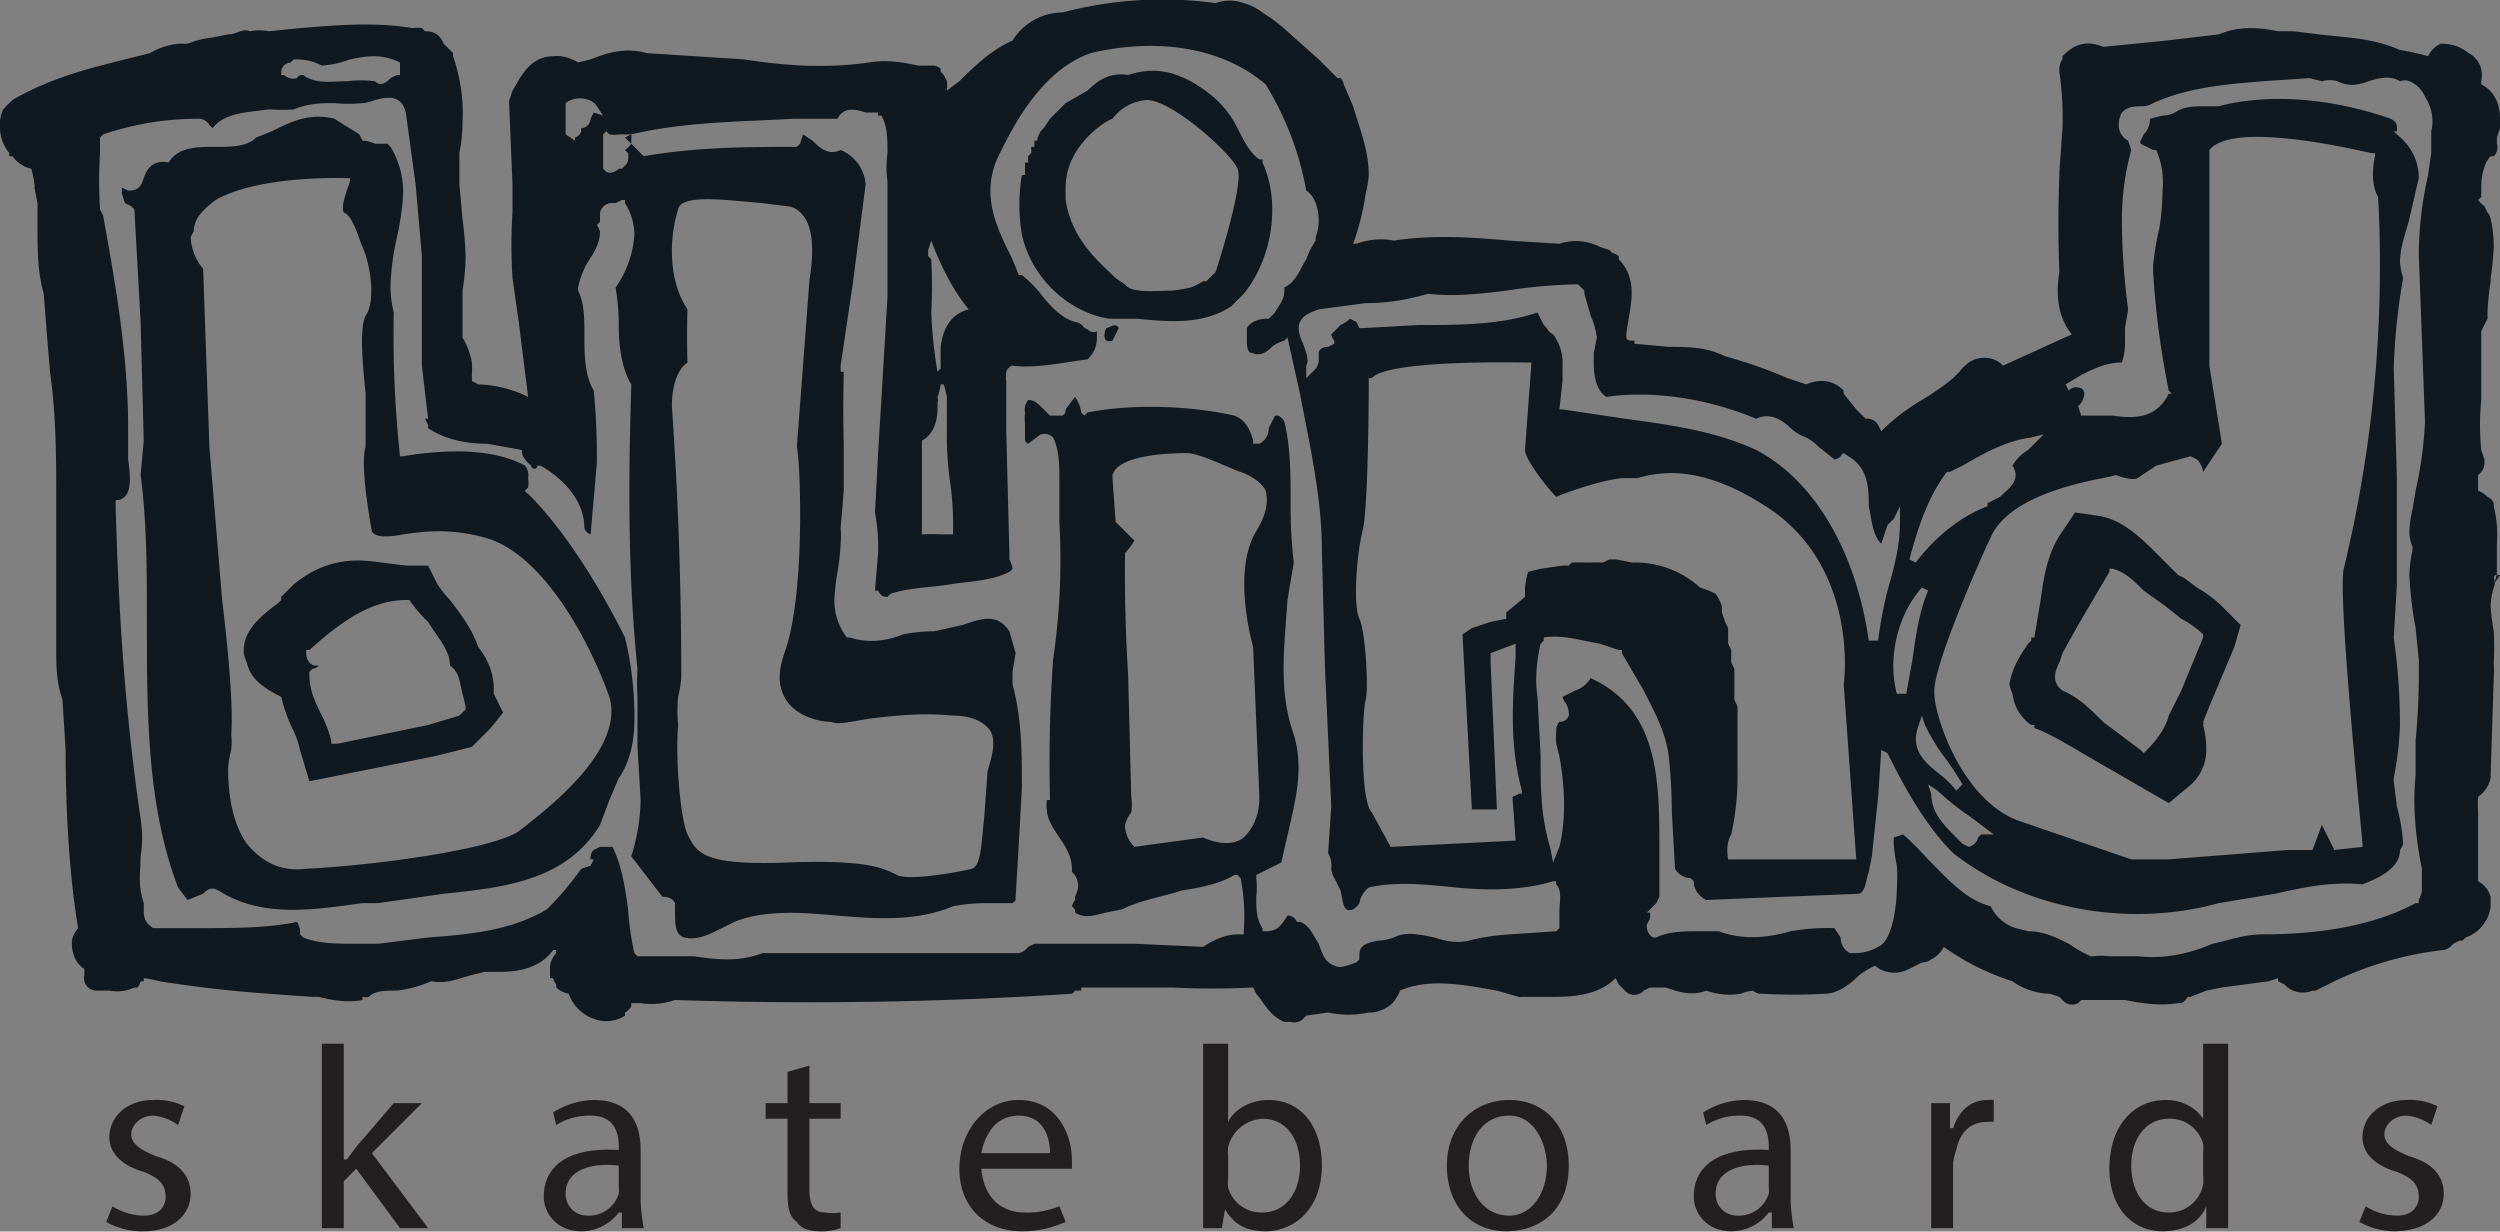
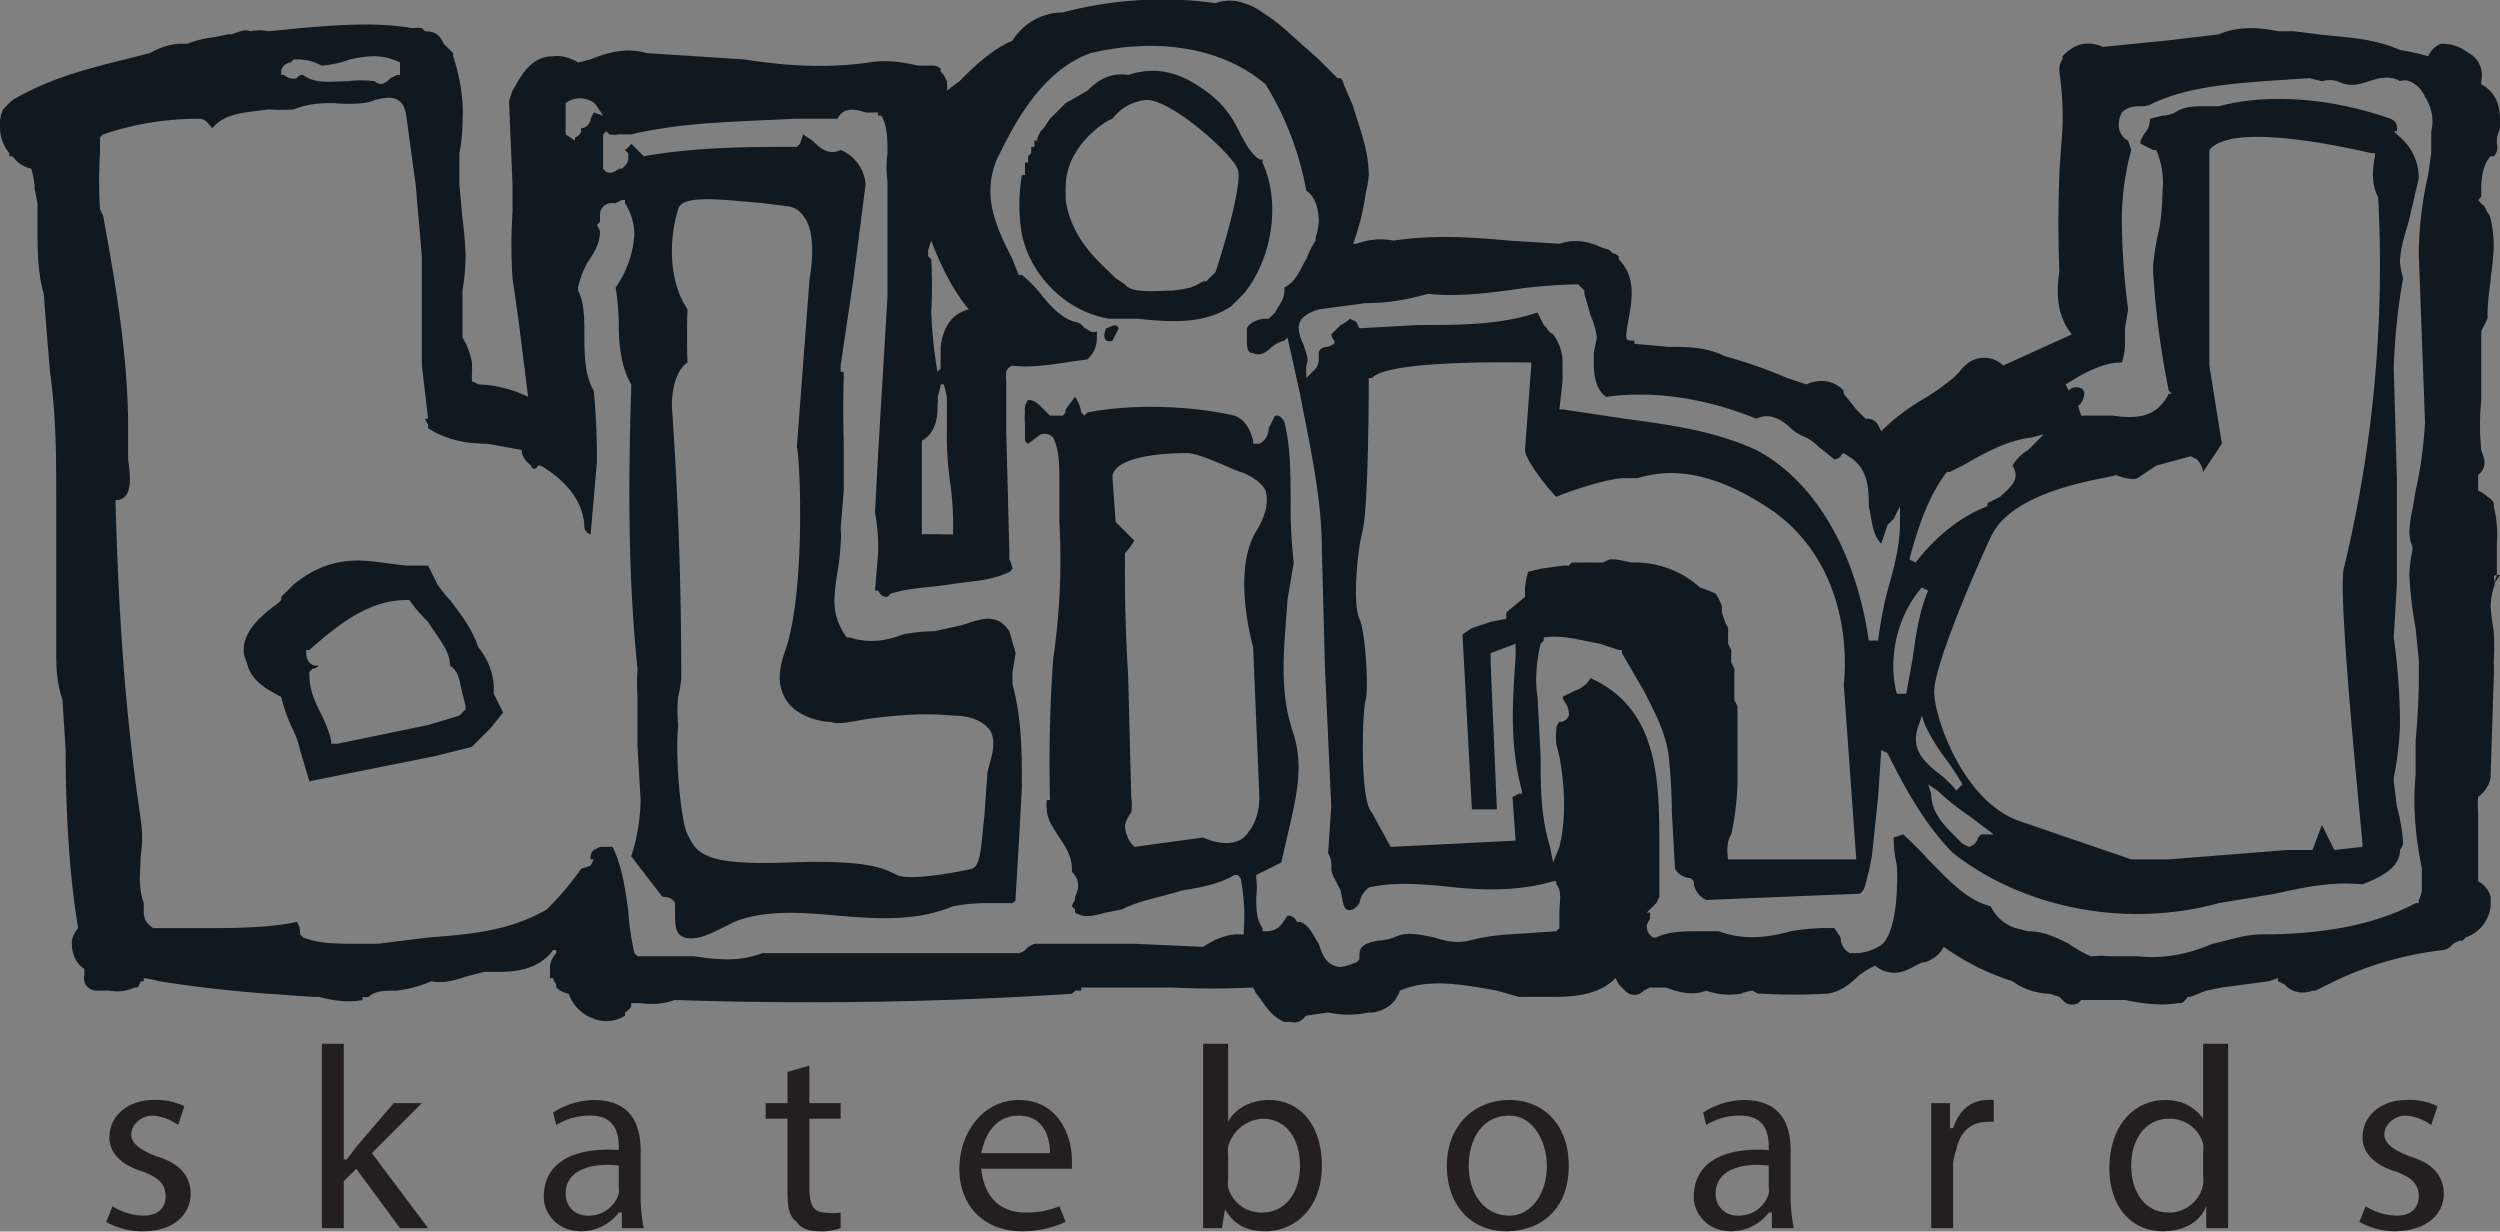
<svg xmlns="http://www.w3.org/2000/svg" viewBox="0 0 800 394.1">
  <rect x="0" y="0" width="800" height="394.1" fill="#808080" stroke="none" />
  <defs>
    <style>
      .a{fill:none}.b{fill:#f4f5f5}.c{fill:#101820}.e{fill:#231f20}
    </style>
  </defs>
  <path class="a" d="M511 233l-1-1-1 2-2-1v2c0 4 3 5 5 7l4 1-1-3c0-3-2-5-4-7zM295 157v14a57 57 0 016 0h4v-2a98 98 0 00-1-15 104 104 0 01-1-16v-6-5a38 38 0 00-1-4h-1a4 4 0 01-1-4 4 4 0 011-1v-2-5c1-8 5-11 9-12-5-6-9-14-12-22l-1 3a23 23 0 000 1v1a4 4 0 011 1 159 159 0 010 17 143 143 0 002 19 9 9 0 011 4 15 15 0 01-1 4 4 4 0 010 2 4 4 0 010 1v1c0 3-1 8-5 10v15z" />
-   <path class="b" d="M694 79c-2 9-2 16 0 23h2l1-2v-1a31 31 0 010-8c1-4 1-9-1-13l-1-3zM700 62v-5a50 50 0 010-8l1-2h-4v6 10z" />
-   <path class="c" d="M132 9h0zM797 287zM3 50v-1 1zM202 44a2 2 0 000-1l-2 1 2 2a3 3 0 000-1 2 2 0 000-1zM705 232a1 1 0 000-1l2-5 8-19 2-7-5-5a39 39 0 00-9-7l-4-3-2-1-6-6c-6-6-12-12-20-13l-7-1-4 6c-5 7-6 15-7 22l-2 12h-1v1l-1 1c-2 3-5 7-6 13a15 15 0 001 3 14 14 0 006 10h1v1c6 2 15 8 24 13l19 11 6-5a15 15 0 006-12 30 30 0 00-1-8zm-7-11l-4 8c-1 4-4 8-7 11l-1 1-1-1-12-9c-4-4-8-8-13-10-4-3-2-7-1-9l1-3 5-9 10-17v-1h1c4 1 7 4 10 7l7 5 5 4a30 30 0 017 5v1l-7 17z" />
  <path class="c" d="M798 162v-1a4 4 0 00-2-2 9 9 0 00-3-2v-2-3a5 5 0 001-1 4 4 0 001-3 4 4 0 000-1l-1-3a81 81 0 010-16v-9-13l2-4a4 4 0 000-1v-1a89 89 0 011-10v-1a95 95 0 001-10 41 41 0 00-1-9 4 4 0 00-1-2l-1-2a13 13 0 01-2-2l1-1v-3c0-4 1-8 3-10h1a4 4 0 001-4v-2l1-3v-3c0-5-2-9-6-11v-1c1-5-2-8-4-9-4-3-7-3-9-3a8 8 0 00-4 4 72 72 0 00-9-2c-9-4-18-4-26-5l-8-1h-5c-5-1-12-2-19 1l-17 2-20 2c-7-3-11 1-13 3v1a5 5 0 00-1 3v1a103 103 0 011 18l-1 14v1a395 395 0 000 31c-1 6-1 14 4 20a4226 4226 0 00-22 10 9 9 0 00-3-2 9 9 0 00-8 1 15 15 0 00-3 3l-2 2a84 84 0 01-10 7 64 64 0 00-13 10l-1-2a4 4 0 00-4-2l-3-3-4-5a2 2 0 010-1c-1-1-5-5-12-2l-6-2a152 152 0 00-20-7c-6-3-12-3-18-3l-11-1a3 3 0 000-1c-3 0-3 0-2-6s3-14-3-20v-1a4 4 0 00-2-1l-1-1-3-1c-2-1-7-3-13-1l-16-1c-11-1-24-2-37 0-5-1-9 0-12 1h-1a78 78 0 004-16 34 34 0 001-6c0-8-3-15-5-22l-3-7a4 4 0 00-1-2h-1l-6-6-9-8a63 63 0 00-6-5l-3-2a18 18 0 00-6-3 13 13 0 00-9 0 125 125 0 00-49 3c-7 0-13 4-16 9-7 3-13 9-17 13l-4 3a11 11 0 000-3l-1-2a4 4 0 00-1-1v-1a4 4 0 00-2-1h-5c-5-1-10-2-16-1-14 2-27 1-40-1l-31-2c-7-2-13 0-18 2l-4 1a8 8 0 00-2-1 11 11 0 00-6-1c-8 0-11 8-13 11l-1 3a5 5 0 000 2v1l1 24v9a164 164 0 000 21l2 14 3 24a39 39 0 00-16-4 13 13 0 00-2-1 5 5 0 000-1v-1a30 30 0 000-4 23 23 0 00-3-8v-5-9-1a74 74 0 001-11 117 117 0 00-1-12l-1-11V49a51 51 0 001-10 51 51 0 000-6 59 59 0 00-3-15v-1l-1-1-2-2c-1-2-2-4-6-4l-1-1a10 10 0 00-3 0c-12-2-24-1-36 0l-10 1a16 16 0 00-6 0 4 4 0 00-3 0l-3 1a5 5 0 00-1 0l-5 1a30 30 0 00-8 2h-3a22 22 0 00-9 3l-8 2c-12 3-24 6-36 13l-1 1a5 5 0 00-1 1l-1 1a12 12 0 00-1 6 13 13 0 003 8 4 4 0 000 1h1a10 10 0 006 4 26 26 0 011 5 1 1 0 010 1l1 5v7c0 8 0 15 2 22l1 13 1 12c2 14 2 28 2 42v8 39c0 5 0 10 2 16l1 16c0 18 1 39 4 57a9 9 0 00-2 4v1c0 4 2 7 4 8v2a4 4 0 004 5h4a13 13 0 008-1h1a5 5 0 001-2h1v-1a37 37 0 015 1 405 405 0 0035 4l14 1h2c4 1 9 2 14 1v-1a5 5 0 002 0c2-2 5-2 9-2a39 39 0 0011-3c5 1 9-1 13-2l4-1h4c4 0 13 0 18-7h1a5 5 0 000 1 8 8 0 00-2 4v4h1a5 5 0 001 2v1a8 8 0 004 2 13 13 0 008 8 11 11 0 0010-1v-1a5 5 0 002-2v-1h3a23 23 0 0011-1 1293 1293 0 00127-2 4 4 0 001-1h2a5 5 0 000-1h29a260 260 0 0026 0l1 2c2 2 4 7 9 9h2a4 4 0 004-1l1-1 7-1a31 31 0 0013 0h1c1 0 6-1 8-5a8 8 0 001-2c9-4 20-2 31 0l7 2a3 3 0 001 0h9c6 0 15 0 21-6l1 2 2 2a4 4 0 006 0l2-1h5c3 1 8 3 13 1a22 22 0 0011 1 14 14 0 014-1 4 4 0 002 1h1a179 179 0 0020 0c4 0 8-3 11-6a34 34 0 015-3 9 9 0 004 2c4 1 7-1 9-2l2-1a5 5 0 003-1 9 9 0 004-4 79 79 0 0022 11c4 3 9 4 12 4l3 1 1 1a4 4 0 005 1l1-1h14c5 1 11 2 17 1h1a4 4 0 002-2h1l5-2 5-1 15-2 3-1a7 7 0 000 1l2 1a8 8 0 009 2 5 5 0 001 0l6-3a109 109 0 0135-10 5 5 0 003-2l2-1a7 7 0 001 0l1-1a12 12 0 008-10v-2a4 4 0 000-1 8 8 0 00-4-5v-3-10-9a35 35 0 010-5 10 10 0 004-6 5 5 0 000-1l1-31a48 48 0 000-5 89 89 0 000-10 73 73 0 01-1-8 23 23 0 011-6c1-2-1-4 1-4v-10a38 38 0 00-1-12zm-175-11h1l4-2c7-4 14-8 22-9l4-1-5 5a14 14 0 00-5 5 6 6 0 011 3c0 3-3 5-5 7l-4 2v1c-8 3-16 9-23 18l-2-1c3-11 6-20 12-28zm78-5l2 1a7 7 0 012 4l6-9-4-25V48c8-10 51 1 52 1h1v1s-2 8 1 13a412 412 0 01-11 119c-2 9 6 87 6 88v1l-9 1-4-8-3 8h-8l-38 3h-12l-35-12c-19-6-28-34-28-41-1-8 16-46 18-50 7-16 39-19 40-20 0 0 5 2 7 1l6-4zm-87 86l1-3 1 3a63 63 0 006 10 91 91 0 016 9l-2 2a27 27 0 00-5-5c-5-4-10-8-7-16zm-2-21l-2 11h-3c-3-11 0-25 8-34l2 1c-3 7-4 15-5 22zm8 42a82 82 0 0010 8l8 6h-4l-1 1a4 4 0 01-3 3l-2-1-2-2c-4-4-8-8-8-14l-1-3zM437 97c7 0 13-1 20-3 8 1 17 0 25-1a169 169 0 0122-2h1l1 1 1 1v1l2 7a25 25 0 012 7l-1 5v3c0 5 1 9 4 11 14-2 31 0 48 7 4-2 8 0 11 3a15 15 0 005 3 17 17 0 014 3l5 4a3 3 0 002-1 2 2 0 011-1l3 2c5 4 5 10 5 15 1 4 1 9 4 12l2-6 2-2 2-4v5c0 8-2 15-4 22a133 133 0 00-3 16h-3c-4-28-17-51-36-61-13-6-27-8-42-10l-20-3h-1l1-9v-5a15 15 0 00-3-10 4 4 0 01-2-2l-1-1-2-4c-12 4-25 4-37 4h-1l-18 1h-1l-1-2-2-1a12 12 0 01-3 2l-3 3a4 4 0 001 2v1l-2 1c-2 0-3 1-3 2v2a5 5 0 01-1 3l-3 3v-4c1-2 0-4-1-7-1-2-2-5-1-7s3-3 6-4l15-2zm119 145v-2-2-2-1-2-2-2-1-1-1a220 220 0 00-1-2v-2-1-1-1-2-1-1-1l-1-2v-2-2l-1-2v-1-1-1-1-1l-1-2a92 92 0 00-1-3v-1-1a15 15 0 00-2-4 34 34 0 00-5-2 31 31 0 00-21-8h-1a82 82 0 00-5-1h-2l-2 1h-1a80 80 0 00-3 0h-2a118 118 0 00-3 0h-1l-1 1h-1-1l-7 1-4 1a27 27 0 00-1 5v3l-6 5v2l-5 1-6 2-3 2 3 56h8l-2-47v-3l8-3v4c-1 15-2 28 2 43v1h-1a10 10 0 01-2 1l1 14-40 2-6-11c-4-4-3-33-2-36s0-22-2-26-1-20 1-28 2-48 2-48v-1h1c5-6 48-5 50-5h1v1l-2 27c0 3 7 12 10 15 2-1 16-6 22-6h4c7-2 21-5 44 11 27 20 22 55 22 55l4 56h-41s-1-5 1-8a85 85 0 002-20v-4-1zm-261-97v-4c4-2 5-7 5-10v-1a4 4 0 000-1 4 4 0 000-2 15 15 0 001-4 9 9 0 00-1-4 143 143 0 01-2-19 159 159 0 000-17 4 4 0 00-1-1v-1-1l1-3c3 8 7 16 12 22-4 1-8 4-9 12v7a4 4 0 00-1 1 4 4 0 001 4h1a38 38 0 011 4v11a104 104 0 001 16 98 98 0 011 15v2h-4a57 57 0 00-6 0v-3-12-11zM181 36v-3c4-3 9-1 10 1l2 3-3-1-1 2c0 1-1 3-3 3a2 2 0 000 1 3 3 0 01-2 2v1l-3-2v-7zM93 20l1-1h1a17 17 0 018 2 32 32 0 009-2c5-1 10-2 16 1v4h-1l-2 1c-1 1-3 3-5 1a36 36 0 00-9 0c-5 0-10 1-14-2a2 2 0 00-2 1 4 4 0 01-4-1h-1v-1c0-2 2-3 3-3zm305 248c-5 4-13 0-13 0l-22 3a10 10 0 01-3-7 10 10 0 012-4 17 17 0 000-5l-1-39a533 533 0 01-1-39 23 23 0 003-4l-6-6-1-14v-1c2-7 21-7 24-7 4 0 16 6 17 6 0 0 6 2 8 6 1 4 0 8-3 13-8 13-1 37-1 37l2 48c0 6-2 10-5 13zm101 24v5l-1 1-15 1a70 70 0 00-13 2c-4 1-8 0-11-1-5-1-9-2-13 0a16 16 0 01-5 1c-5 1-6 2-6 5v1l-1 1c-3 1-5 2-7 1-3-1-4-4-5-7-2-3-3-6-6-7h-1a3 3 0 00-3-2c-2 3-3 5-7 5h-1v-1c-2-3-2-6-2-10a25 25 0 000-6v-1l4-2 4-2 3-13c2-9 4-18 1-28-5-14-3-28-2-43l2-12a154 154 0 01-1-19c0-9 0-18-2-26a4 4 0 00-2-2h-1l-2 4c0 2-1 4-3 5h-2v-1c-1-4-3-7-6-8-13-3-32-4-47-1l-1 1-1-1a11 11 0 00-2-5l-3 4a2 2 0 01-1 2h-4l-2-2c-2-2-3-3-5-3a5 5 0 00-1 4 21 21 0 000 4v5a3 3 0 001 1l4-3a4 4 0 014 1c2 4 2 9 2 14v13a218 218 0 01-2 44 479 479 0 00-1 45h-1a9 9 0 000 3c0 3 2 6 4 9s4 6 4 10a6 6 0 010 1 6 6 0 012 5 12 12 0 01-1 3v1a8 8 0 00-1 2l1 1v1c3 2 6 1 10 0l5-1c6-3 13-4 19-6 6-1 12-2 17-5h1l1 1a64 64 0 011 17v1h-2c-4 0-8 2-11 4l-22-1h-32l-2 1a5 5 0 01-3 2h-82c-8 3-15 2-22 1h-18l-1-1a89 89 0 01-2-14c-1-7-2-14-5-20h-4l-2 1a3 3 0 00-1 2 2 2 0 000 1h1l-1 2-3 1a99 99 0 01-11 13c-12 7-25 8-38 9l-16 2h-7c-6 0-12 0-17-2l-1-1a6 6 0 00-1-4c-9 2-21 2-31 2H49c-3-2-3-4-3-6v-2c-2-6-1-10-1-15a38 38 0 000-12c-5-34-7-65-8-100v-2h1c4-1 4-6 3-13v-10c0-23-4-46-8-68l-1-2a147 147 0 010-18v-5l1-1c12-4 22-5 31-5a4 4 0 013 2l1 1c4-5 11-5 18-6a55 55 0 008 0c5-2 9-2 13-2a45 45 0 009 0 13 13 0 004-1c4-1 9-2 10 5l3 22 2 23v35l2 17h-1l1 2v1c6 4 13 5 19 5l11 2v1a8 8 0 003 4 1 1 0 002 0h1c7 4 14 11 14 20a3 3 0 002 2l2-23a221 221 0 00-1-23c-3-5-3-12-3-18 0-5 0-10-2-14v-1a27 27 0 013-8c2-3 4-6 4-10a11 11 0 00-1-2l1-1v-2c0-1 0-3 3-4h2l2-1h1v1a19 19 0 013 10 33 33 0 01-6 17 74 74 0 011 12c0 7 1 14 4 19v1c-1 31-1 61 2 90a72 72 0 000 9v16l1 17a62 62 0 01-3 18 3248 3248 0 0010 13c1 0 3 0 4 2v2c0 5 0 8 3 9 4 1 8-1 12-3l4-2c10-4 22-3 33-2 12 1 25 2 37-3a57 57 0 0111-1h8a3 3 0 001-1v-1a3675 3675 0 002-35c0-11 0-22-3-33v-4l1-6-2-7c-4-6-9-4-15-2l-9 2a53 53 0 00-10 1c-5 2-11 3-17 1h-1c-3-4-4-8-4-12a72 72 0 011-9 74 74 0 001-9 27 27 0 000-5l1-12v-15a405 405 0 010-22 3 3 0 010-1h-1v-2l4-27 4-31a13 13 0 00-8-11c-4 2-7-1-9-3l-3-2-1 3-1 1h-1c-14 0-31 0-48 3l-4-4a8 8 0 01-2 2l1 1a7 7 0 010 2 3 3 0 01-1 2l-1 1a3 3 0 00-1 0s-2 2-4 1l-1-1V43l1-1 1 1a8 8 0 003 0h4c17-4 34-4 52-5h14c2-4 6-3 9-2h4v1h1c2 3 2 8 2 12a33 33 0 000 9v37l-3 50-1 19a61 61 0 011 13l-1 12h1c1 2 2 2 3 2l1-1c6-2 13-2 19-3s13-1 19-4a4 4 0 001-1 10 10 0 00-1-3v-2l-1-39v-16a5 5 0 010-2 2 2 0 010-1 3 3 0 012-2c7 1 16-1 24-2 2-2 3-4 3-7a6 6 0 000-1v-1c-2 1-3-1-4-1a4 4 0 00-3-2c-4-1-8-5-11-9a39 39 0 00-6-6h-1l-2-5c-5-10-10-20-5-32 4-8 13-28 30-34 21-5 42-2 56 10a98 98 0 0113 34c3 2 4 6 4 10a19 19 0 01-1 5v1a27 27 0 00-3 6c-2 3-3 7-7 9a7 7 0 010 1c0 3-2 5-3 7l-2 2h-1c-2 0-5 1-6 3v3c0 3 0 5 2 5 2 1 4 0 6-2a11 11 0 014-2l1-1 4 18c3 16 7 33 7 50l1 38 2 44-1 15a8 8 0 011 5 7 7 0 001 3l2 4c1 5 1 7 4 6a7 7 0 002-2 8 8 0 013-5c9-2 18-1 28 0s21 1 31-2h1v1c2 2 1 6 1 9zM255 143c1 3 3 47-4 66-2 6-2 10 0 14 3 6 11 8 15 8 2 1 6 0 12-1 8-1 17-2 27-1 6 0 10 2 12 5 2 4 0 9-1 13l-1 14c-1 9-1 16-4 17-4 1-20 4-24 2s-9-5-35-4c-27 1-29-3-32-9-2-4-4-23-3-35a48 48 0 010-9 38 38 0 001-6 1230 1230 0 00-3-87c0-7 2-12 5-14a250 250 0 010-17c-4-6-5-13-5-19a46 46 0 012-13c1-5 15-3 27-2l8 1a7 7 0 015 3c5 6 2 20 2 21l-4 53zm482 174a5 5 0 002 0 4 4 0 01-2 0zm41-268l-1 7a118 118 0 00-3 25l1 27 1 27a126 126 0 01-3 22l-1 6a38 38 0 00-1 7 13 13 0 001 5v1a45 45 0 00-1 8 123 123 0 002 17l1 10a232 232 0 01-1 26v11c-1 10 0 20 2 30v7a10 10 0 01-1 3v1h-1c-13 7-30 10-49 10-6 0-11 2-16 3-7 3-15 5-24 4h-9a19 19 0 00-5 0h-1a43 43 0 01-7-4c-4-2-8-4-13-4l-4-1c-3-1-6-3-8-7-8-2-14-9-20-15a109 109 0 00-8-8l-3 1v2a46 46 0 001 7 53 53 0 010 7c0 4-1 17-6 19a15 15 0 01-8 2h-1c-2-1-3-3-3-5l-2-3a70 70 0 00-14 1c-7 2-15 3-23 0h-6c-5 0-10 0-14 2h-1a4 4 0 01-2-4 10 10 0 011-2 6 6 0 000-1 2 2 0 000-1h-1l3-3 1-2v-15c0-22 0-45-22-55a9 9 0 01-5 4l-4 2a6 6 0 001 2 6 6 0 011 3 2 2 0 010 1 3 3 0 01-3 2 4 4 0 00-1 3 21 21 0 000 4l1 4c2 11 2 21 0 29l-2 5-1-5c-3-10-3-19-3-29l-1-19c-1-6 0-13 1-17l1-1v-1c6-1 12 1 18 2l6 2h1v1l7 12c3 6 7 13 8 21a183 183 0 011 18l1 18a6 6 0 005 3l1 1c0 3 2 5 4 6a22561 22561 0 0149-2c2-1 2-4 3-7l1-5 2-19 1-15 2 1c4 8 11 22 21 32 23 18 56 24 85 16l18-3c9-2 18-4 28-3 5-2 12-5 12-11a7 7 0 001-2 59 59 0 00-2-12l-1-8v-1a109 109 0 002-17 206 206 0 00-2-28l1-17v-34l-1-35a196 196 0 013-29 25 25 0 01-1-5c0-5 2-10 3-14l3-13c0-5-2-10-7-14l-1-1h1a2 2 0 000-1c0-1 0-2-2-3-20-7-40-8-55-4h-4c-4 0-7 0-10 2a9 9 0 01-4 1l-4 1a7 7 0 01-2 5l-1 2a2 2 0 000 1l4 2h1a26 26 0 012 13 77 77 0 01-1 12 87 87 0 00-2 12v2c1 16 3 28 5 38l1 1h-1c-4 8-11 8-18 7h-10l-1-3a6 6 0 002-4 2 2 0 00-2-2 3 3 0 00-3 1l-1-2 5-3c4-2 8-4 13-4a20 20 0 001-7v-4l1-6a227 227 0 01-2-28 85 85 0 013-23l-1-3c-2-1-3-3-3-5a8 8 0 011-4c2-2 4-2 7-2a7 7 0 003-1c11-5 23-6 35-7l15-1 4 1a9 9 0 015 0c4 2 7 1 10 0s7-2 10 0a4 4 0 013 0 9 9 0 015 5c2 3 3 7 2 11v7zM630 116zM154 237h-1z" />
  <path class="c" d="M798 187l2-3h-1zM437 62zM153 237l4-4 4-5-3-6v-2c0-3-1-8-5-13-2-6-6-11-9-15a36 36 0 01-4-5l-3-6h-7l-8-1c-7-1-17-2-28 7l-4 4v1l-1 1c-4 3-11 8-11 15a8 8 0 000 1 12 12 0 001 3c1 5 5 8 11 11a49 49 0 004 11 27 27 0 012 6l3 10 10-2 30-6 12-3 2-2zm-6-8l-10 3-29 6h-2v-1a38 38 0 00-3-8c-2-4-4-8-4-13v-1l1-1a3 3 0 002-1h-1c-1 0-3-1-3-4v-1h1c9-8 19-16 31-16h1a45 45 0 006 7c3 5 7 9 7 14 3 2 3 5 4 9l1 4v1zM354 105c-1 2-1 5 2 4l2-4c-1-2-3 0-4 0zM797 287zM404 52v-1h-1c-3-2-5-6-7-10s-5-8-9-11c-9-7-17-9-26-6-6-1-10 2-13 5l-7 4-1 1-1 1-1 1-1 1-1 1-2 3-1 1-1 2v1h-1v2h-1v2l-1 1v2h-1v4h-1a57 57 0 000 19c3 14 15 25 28 27h9c10 1 21 2 30-4l1-1 1-1 1-1 1-1c9-11 12-29 6-42zm-15 35a5 5 0 01-1 1 7 7 0 01-1 1 9 9 0 01-1 1h-1a20 20 0 01-4 2 47 47 0 01-6 1c-5 0-13 1-15-2l-3-2c-5-5-14-12-16-25v-2a23 23 0 010-2c0-14 14-22 15-22a15 15 0 0111-6c8 0 27 17 29 22 2 4-5 27-7 33z" />
-   <path class="c" d="M200 204c-9-18-20-35-31-46a2 2 0 01-1-1 9 9 0 011-1 10 10 0 000-3 5 5 0 00-1-4c-11-6-27-5-39-3h-1a364 364 0 01-2-46 35 35 0 01-1-10 84 84 0 012-14 84 84 0 002-14 28 28 0 00-4-15l-1-1h-4a11 11 0 00-4-1l-1-2-8-5c-8-2-14 1-20 4l-5 2c-3 3-8 3-13 3-6 0-12 0-15 5-5-1-7 2-8 5s-2 4-5 4l-2-1v2l1 3 2 1 1 1 2 36 1 38-1 11c2 15 2 31 2 47 0 29 0 59 10 85l3 4 5-2c2-2 3-2 5-1 14 9 31 6 46 4h5l21-3c19-2 39-4 50-22l3-8 3-7c3-4 5-11 5-18a108 108 0 00-3-27zm-34 62c-9 6-47 11-68 12-8 1-14-2-19-8-5-7-6-17-6-24a26 26 0 011-6 25 25 0 000-5c1-13-3-43-3-44l-4-48-2-57a17 17 0 01-4-10 13 13 0 011-2c0-4 3-7 7-10 14-8 41-7 42-7h1v1c-1 3-3 8-2 10 3 1 5 9 6 11 3 7 4 18 1 22-2 4-1 15 0 25v17c-2 6 2 27 2 27 1 2 5 2 10 1 7-1 15-2 26 1 19 5 34 34 40 51 5 17-20 36-29 43z" />
  <path d="M300 145a5 5 0 000-2 5 5 0 000 2z" fill="#00bbb4" />
  <path class="e" d="M36 386a19 19 0 0010 3c5 0 7-3 7-6 0-4-2-6-7-8-7-2-11-6-11-11 0-7 6-12 14-12a20 20 0 0110 2l-2 6a16 16 0 00-8-3c-4 0-7 3-7 6s3 5 8 7c7 2 11 6 11 12 0 7-6 12-15 12a23 23 0 01-12-3zM110 371h1l3-4 12-14h9l-16 16 18 24h-9l-14-19-4 4v15h-7v-59h7zM199 393v-5h-1a15 15 0 01-12 6c-8 0-12-6-12-11 0-10 8-16 24-15v-1c0-4-1-10-9-10a20 20 0 00-11 3l-1-4a25 25 0 0113-4c12 0 15 8 15 16v16a57 57 0 001 9zm-1-20c-8-1-17 1-17 9 0 4 3 7 7 7a10 10 0 0010-7 8 8 0 000-2zM259 341v12h10v5h-10v22c0 5 1 8 5 8a16 16 0 005 0v5a18 18 0 01-7 1c-3 0-6-1-7-3-3-2-3-6-3-11v-22h-7v-5h7v-10zM314 374c1 10 7 14 14 14a27 27 0 0011-2l2 5a33 33 0 01-14 3c-12 0-20-8-20-20s8-22 19-22c13 0 17 12 17 19a28 28 0 010 3zm22-5c0-5-2-12-10-12s-11 7-12 12zM385 393v-59h8v25c2-4 7-7 13-7 10 0 17 8 17 21 0 14-9 21-18 21-6 0-10-2-13-7l-1 6zm8-16a14 14 0 000 3 11 11 0 0011 8c7 0 12-6 12-15 0-8-4-15-12-15a12 12 0 00-11 9 14 14 0 000 3zM502 373c0 15-10 21-20 21-11 0-19-8-19-21s9-21 20-21 19 8 19 21zm-32 0c0 9 5 16 13 16 7 0 12-7 12-16 0-7-4-16-12-16-9 0-13 8-13 16zM567 393v-5h-1a15 15 0 01-12 6c-8 0-12-6-12-11 0-10 8-16 24-15v-1c0-4-1-10-9-10a20 20 0 00-11 3l-1-4a25 25 0 0113-4c12 0 15 8 15 16v16a57 57 0 001 9zm-1-20c-8-1-17 1-17 9 0 4 3 7 7 7a10 10 0 0010-7 8 8 0 000-2zM618 365v-12h6v8h1c2-6 6-9 11-9a8 8 0 012 0v7a11 11 0 00-2 0c-6 0-9 4-10 9a21 21 0 00-1 4v21h-7zM713 334v59h-7v-7c-2 5-7 8-14 8-10 0-17-8-17-20 0-14 8-22 18-22 6 0 10 3 12 6v-24zm-8 35a13 13 0 000-3 11 11 0 00-11-8c-7 0-12 6-12 15 0 8 4 15 12 15a11 11 0 0011-9 13 13 0 000-3zM757 386a19 19 0 0010 3c5 0 7-3 7-6 0-4-2-6-7-8-7-2-11-6-11-11 0-7 6-12 14-12a20 20 0 0110 2l-2 6a16 16 0 00-8-3c-4 0-7 3-7 6s3 5 8 7c7 2 11 6 11 12 0 7-6 12-16 12a23 23 0 01-11-3z" />
</svg>